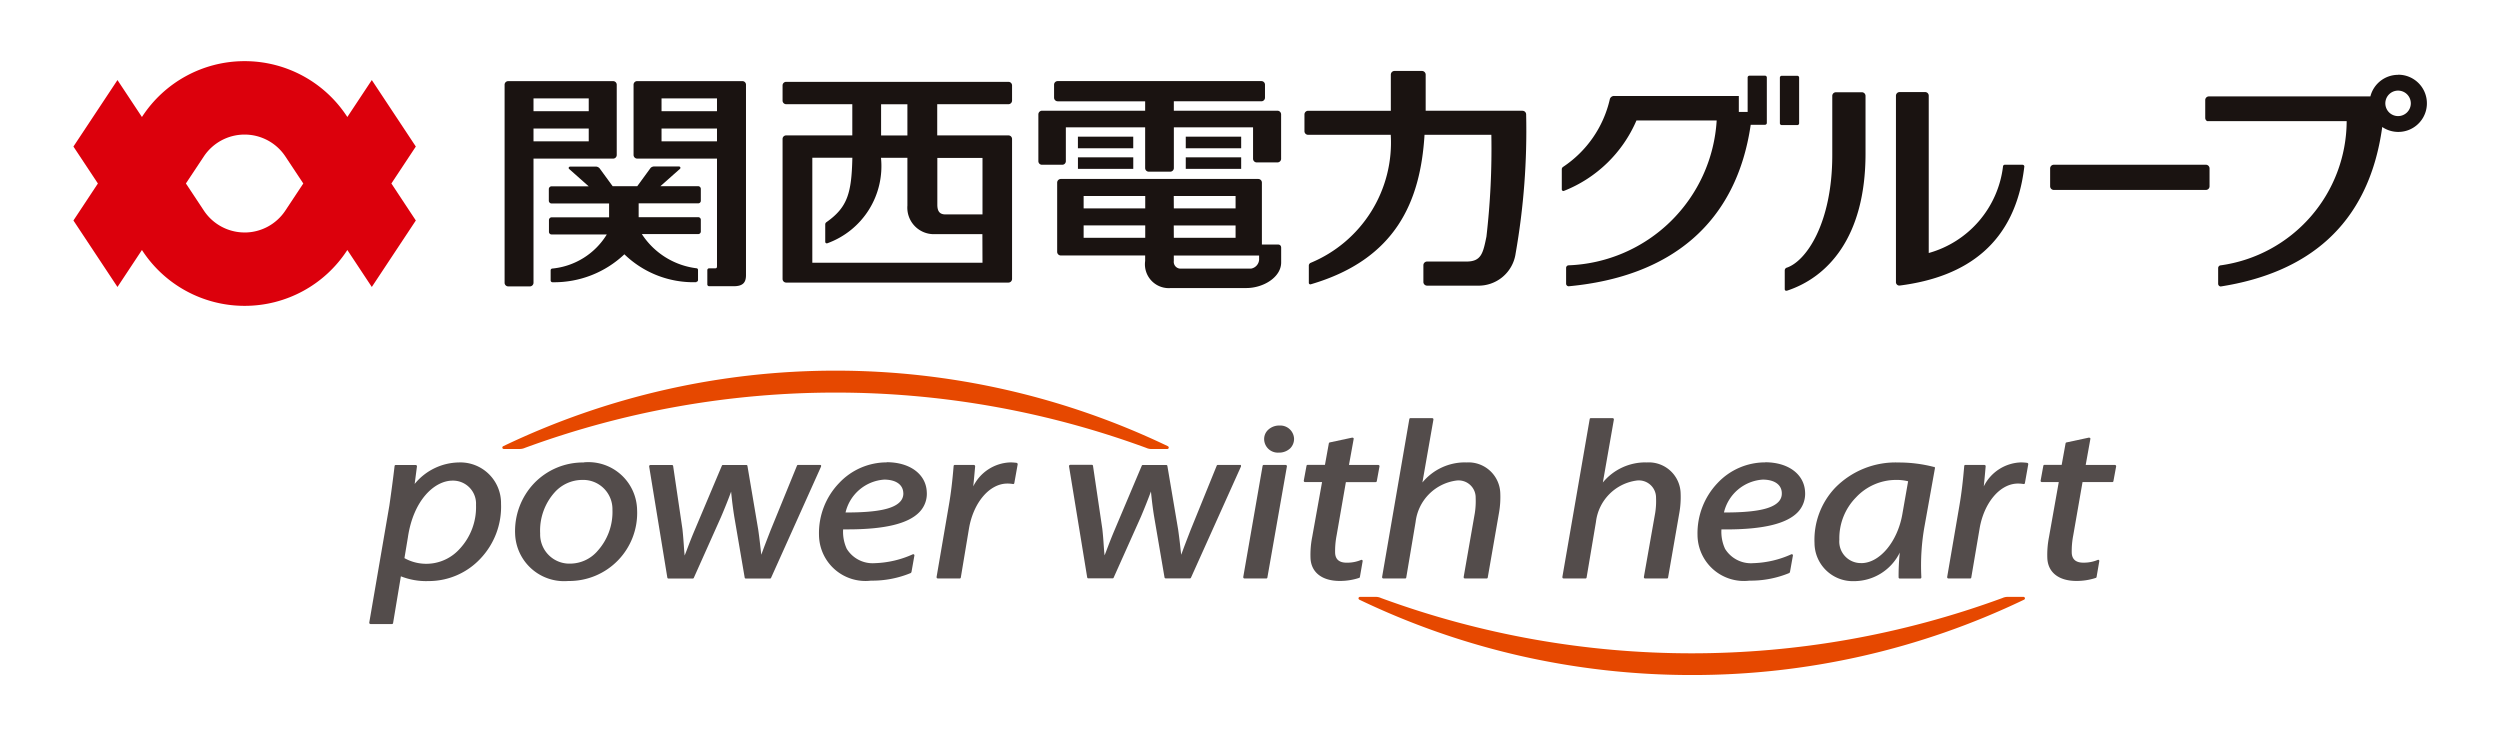
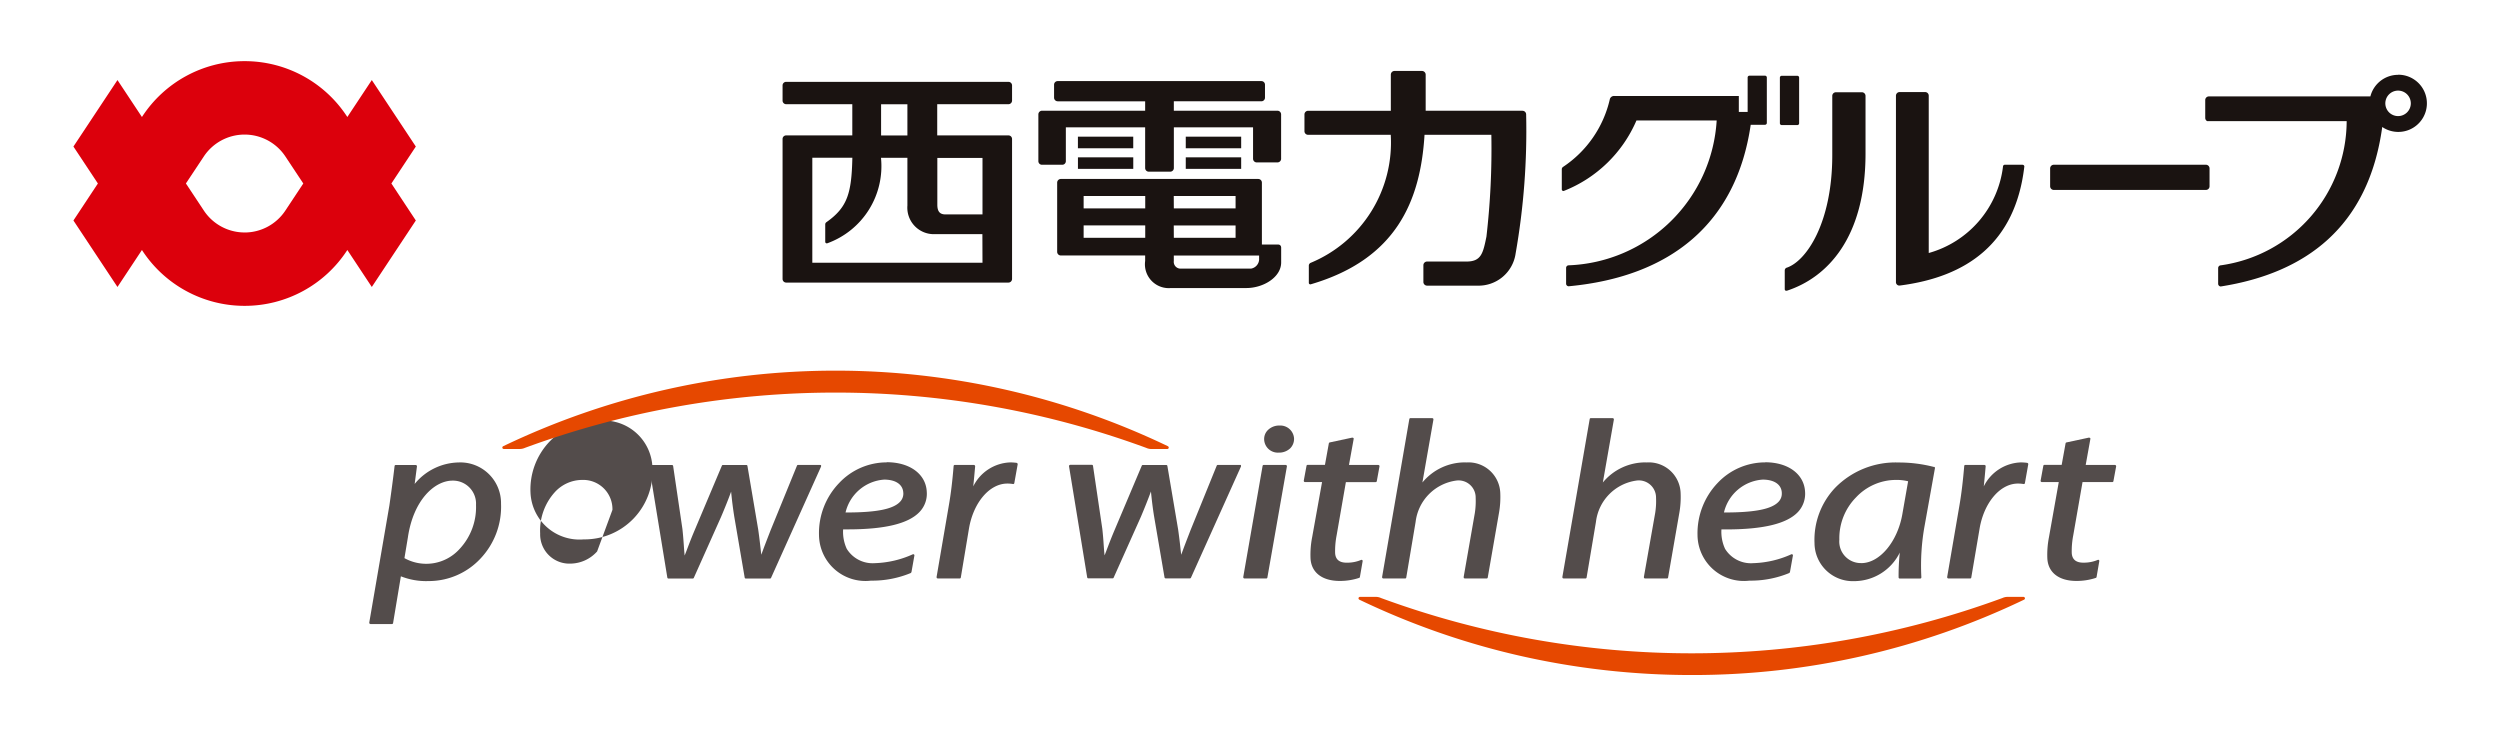
<svg xmlns="http://www.w3.org/2000/svg" id="グループ_2610" data-name="グループ 2610" width="96.151" height="28.315" viewBox="0 0 96.151 28.315">
  <defs>
    <clipPath id="clip-path">
      <rect id="長方形_1600" data-name="長方形 1600" width="96.151" height="28.315" fill="none" />
    </clipPath>
  </defs>
  <g id="グループ_2609" data-name="グループ 2609" clip-path="url(#clip-path)">
    <path id="パス_2147" data-name="パス 2147" d="M79.448,96.021a2.351,2.351,0,0,1-.64,1.692,1.725,1.725,0,0,1-2.113.344l.133-.8c.211-1.434,1.024-2.181,1.719-2.181a.886.886,0,0,1,.9.947m-.667-1.646a2.238,2.238,0,0,0-1.692.827l.089-.679-.01-.035-.033-.015h-.774a.044.044,0,0,0-.044.039c-.058.5-.135,1.065-.2,1.517l-.775,4.51.01.035.033.016h.831a.044.044,0,0,0,.043-.036l.3-1.8a2.636,2.636,0,0,0,1.065.183,2.721,2.721,0,0,0,1.987-.855,2.9,2.9,0,0,0,.8-2.119,1.565,1.565,0,0,0-1.63-1.588" transform="translate(-61.14 -76.591)" fill="#534c4b" />
-     <path id="パス_2148" data-name="パス 2148" d="M108.28,97.8a1.4,1.4,0,0,1-1.022.468,1.124,1.124,0,0,1-1.168-1.159,2.2,2.2,0,0,1,.559-1.584,1.433,1.433,0,0,1,1.057-.476A1.125,1.125,0,0,1,108.87,96.2a2.233,2.233,0,0,1-.591,1.6m-.508-3.422a2.606,2.606,0,0,0-1.914.8,2.668,2.668,0,0,0-.73,1.958,1.886,1.886,0,0,0,2.047,1.8,2.614,2.614,0,0,0,2.644-2.735,1.874,1.874,0,0,0-2.048-1.828" transform="translate(-85.315 -76.591)" fill="#534c4b" />
+     <path id="パス_2148" data-name="パス 2148" d="M108.28,97.8a1.4,1.4,0,0,1-1.022.468,1.124,1.124,0,0,1-1.168-1.159,2.2,2.2,0,0,1,.559-1.584,1.433,1.433,0,0,1,1.057-.476A1.125,1.125,0,0,1,108.87,96.2m-.508-3.422a2.606,2.606,0,0,0-1.914.8,2.668,2.668,0,0,0-.73,1.958,1.886,1.886,0,0,0,2.047,1.8,2.614,2.614,0,0,0,2.644-2.735,1.874,1.874,0,0,0-2.048-1.828" transform="translate(-85.315 -76.591)" fill="#534c4b" />
    <path id="パス_2149" data-name="パス 2149" d="M139.1,94.914a.041.041,0,0,0-.036-.02h-.853a.043.043,0,0,0-.04.027L137.159,97.4c-.133.344-.251.644-.36.947-.011-.093-.022-.187-.033-.287-.023-.2-.048-.418-.087-.688l-.413-2.44a.043.043,0,0,0-.043-.037h-.9a.044.044,0,0,0-.04.027l-1.048,2.484c-.1.235-.184.45-.257.643-.045.121-.087.23-.127.329-.014-.137-.023-.258-.032-.394-.012-.167-.025-.361-.054-.629l-.357-2.421a.046.046,0,0,0-.045-.038h-.835l-.033.015-.01.036.7,4.279a.044.044,0,0,0,.044.037h.934a.045.045,0,0,0,.04-.026l1.048-2.344c.151-.355.286-.692.387-.972.034.355.072.652.122.966l.4,2.339a.043.043,0,0,0,.043.037h.931a.044.044,0,0,0,.04-.026l1.923-4.28Z" transform="translate(-107.519 -77.012)" fill="#534c4b" />
    <path id="パス_2150" data-name="パス 2150" d="M224.756,94.893H223.9a.042.042,0,0,0-.04.027L222.853,97.4c-.132.345-.251.645-.358.947q-.019-.137-.034-.286c-.022-.2-.048-.418-.086-.688l-.413-2.441a.043.043,0,0,0-.044-.037h-.9a.043.043,0,0,0-.041.027L219.93,97.4c-.1.236-.184.45-.257.643-.046.12-.086.23-.127.328-.015-.137-.023-.258-.033-.394-.011-.168-.024-.362-.054-.63l-.358-2.421a.043.043,0,0,0-.044-.038h-.835l-.034.015-.01.036.7,4.279a.045.045,0,0,0,.044.037h.933a.043.043,0,0,0,.04-.026l1.049-2.344c.15-.355.284-.693.386-.972.034.355.071.652.122.966l.4,2.339a.047.047,0,0,0,.045.038h.932a.046.046,0,0,0,.04-.026l1.924-4.279,0-.042a.048.048,0,0,0-.038-.02" transform="translate(-177.064 -77.011)" fill="#534c4b" />
    <path id="パス_2151" data-name="パス 2151" d="M194.237,94.393a1.956,1.956,0,0,0-.243-.018,1.652,1.652,0,0,0-1.43.922c.028-.272.051-.529.073-.776l-.012-.034-.033-.014h-.739a.043.043,0,0,0-.044.04c-.047.582-.107,1.078-.184,1.516l-.473,2.76.01.035.033.016h.846a.043.043,0,0,0,.044-.036l.314-1.883c.169-1,.789-1.732,1.476-1.732a1.208,1.208,0,0,1,.218.018.044.044,0,0,0,.05-.036l.13-.726-.009-.034Z" transform="translate(-155.132 -76.591)" fill="#534c4b" />
    <path id="パス_2152" data-name="パス 2152" d="M258.591,86.849a.619.619,0,0,0-.447.18.483.483,0,0,0-.138.362.526.526,0,0,0,.558.5.62.62,0,0,0,.447-.168.515.515,0,0,0,.145-.373.529.529,0,0,0-.565-.5" transform="translate(-209.386 -70.483)" fill="#534c4b" />
    <path id="パス_2153" data-name="パス 2153" d="M255.373,94.893h-.85a.044.044,0,0,0-.043.036l-.745,4.28.01.035.036.016h.839a.043.043,0,0,0,.044-.037l.752-4.279-.009-.036Z" transform="translate(-205.92 -77.011)" fill="#534c4b" />
    <path id="パス_2154" data-name="パス 2154" d="M285.286,87.044a2.119,2.119,0,0,0-1.673.773l.425-2.423-.009-.036L284,85.342h-.846a.044.044,0,0,0-.044.037l-1.048,6.079.01.035.033.016h.844a.043.043,0,0,0,.043-.036l.36-2.14a1.821,1.821,0,0,1,1.562-1.59.658.658,0,0,1,.748.666,3.012,3.012,0,0,1-.032.581l-.431,2.468.009.035.033.016h.842a.043.043,0,0,0,.043-.036l.435-2.5a3.491,3.491,0,0,0,.048-.733,1.224,1.224,0,0,0-1.319-1.193" transform="translate(-228.907 -69.26)" fill="#534c4b" />
    <path id="パス_2155" data-name="パス 2155" d="M322.088,87.044a2.118,2.118,0,0,0-1.671.773l.425-2.423-.008-.036-.034-.016h-.846a.043.043,0,0,0-.043.037l-1.052,6.079.01.035.034.016h.845a.044.044,0,0,0,.044-.036l.36-2.14a1.822,1.822,0,0,1,1.557-1.59.661.661,0,0,1,.754.666,2.888,2.888,0,0,1-.033.581l-.436,2.468.009.035.034.016h.846a.042.042,0,0,0,.043-.036l.435-2.5a3.459,3.459,0,0,0,.048-.733,1.223,1.223,0,0,0-1.32-1.193" transform="translate(-258.771 -69.26)" fill="#534c4b" />
    <path id="パス_2156" data-name="パス 2156" d="M372.114,98.247a.828.828,0,0,1-.846-.9,2.24,2.24,0,0,1,.644-1.629,2.109,2.109,0,0,1,1.522-.669,1.869,1.869,0,0,1,.479.052h0l-.219,1.248c-.179,1.065-.871,1.9-1.582,1.9m2.789-3.7a5.355,5.355,0,0,0-1.345-.17,3.253,3.253,0,0,0-2.443.966,2.911,2.911,0,0,0-.8,2.138,1.473,1.473,0,0,0,1.526,1.459,1.963,1.963,0,0,0,1.754-1.1,8.385,8.385,0,0,0-.046.957.044.044,0,0,0,.043.043h.786a.045.045,0,0,0,.046-.044l0-.017a8.562,8.562,0,0,1,.123-1.955l.4-2.229a.044.044,0,0,0-.03-.05" transform="translate(-300.526 -76.591)" fill="#534c4b" />
    <path id="パス_2157" data-name="パス 2157" d="M400.484,94.393a1.946,1.946,0,0,0-.242-.018,1.655,1.655,0,0,0-1.432.922c.028-.271.051-.527.073-.776l-.01-.034-.033-.014h-.74a.041.041,0,0,0-.042.04c-.049.582-.108,1.078-.184,1.516l-.473,2.76.01.035.034.016h.841a.043.043,0,0,0,.043-.036l.32-1.883c.169-1,.789-1.732,1.475-1.732a1.26,1.26,0,0,1,.217.018.044.044,0,0,0,.051-.036l.129-.726-.007-.034Z" transform="translate(-322.513 -76.591)" fill="#534c4b" />
    <path id="パス_2158" data-name="パス 2158" d="M170.389,95.544a.453.453,0,0,1-.131.351c-.265.278-.909.406-2.043.406h-.048a1.644,1.644,0,0,1,1.486-1.264c.445,0,.72.189.735.506m-.641-1.169a2.511,2.511,0,0,0-1.825.793,2.775,2.775,0,0,0-.776,2,1.786,1.786,0,0,0,2,1.756,3.877,3.877,0,0,0,1.531-.294l.025-.033.113-.638a.043.043,0,0,0-.016-.042.048.048,0,0,0-.046-.006,3.814,3.814,0,0,1-1.451.34,1.17,1.17,0,0,1-1.089-.552,1.561,1.561,0,0,1-.139-.747h.176c1.427,0,2.332-.218,2.761-.668a1.01,1.01,0,0,0,.28-.775c-.031-.682-.65-1.14-1.542-1.14" transform="translate(-135.647 -76.591)" fill="#534c4b" />
    <path id="パス_2159" data-name="パス 2159" d="M349.681,95.544a.448.448,0,0,1-.13.351c-.264.278-.915.406-2.046.406h-.048a1.643,1.643,0,0,1,1.49-1.264c.446,0,.721.189.735.506m-.639-1.169a2.512,2.512,0,0,0-1.83.793,2.8,2.8,0,0,0-.773,2,1.783,1.783,0,0,0,1.994,1.756,3.893,3.893,0,0,0,1.537-.294l.024-.033.114-.638a.044.044,0,0,0-.062-.048,3.812,3.812,0,0,1-1.456.34A1.17,1.17,0,0,1,347.5,97.7a1.565,1.565,0,0,1-.14-.747h.175c1.433,0,2.338-.218,2.766-.668a1.025,1.025,0,0,0,.276-.775c-.032-.682-.647-1.14-1.537-1.14" transform="translate(-281.153 -76.591)" fill="#534c4b" />
    <path id="パス_2160" data-name="パス 2160" d="M268.961,90.376h-1.131l.181-1a.043.043,0,0,0-.014-.04l-.039-.012-.868.186a.045.045,0,0,0-.034.036l-.15.827h-.667a.043.043,0,0,0-.042.036l-.106.575.009.036.034.015h.661l-.38,2.115a3.485,3.485,0,0,0-.064.813c.025.546.445.874,1.122.874a2.348,2.348,0,0,0,.748-.117.044.044,0,0,0,.029-.033l.106-.611a.045.045,0,0,0-.015-.041.043.043,0,0,0-.044-.006,1.378,1.378,0,0,1-.558.106c-.283,0-.431-.127-.442-.378a3.19,3.19,0,0,1,.059-.679l.355-2.042h1.146A.045.045,0,0,0,268.9,91l.105-.574-.01-.036Z" transform="translate(-215.948 -72.494)" fill="#534c4b" />
    <path id="パス_2161" data-name="パス 2161" d="M419.362,90.392l-.034-.016H418.2l.18-1a.042.042,0,0,0-.014-.04l-.039-.012-.867.186a.043.043,0,0,0-.034.036l-.15.827h-.662a.044.044,0,0,0-.044.036l-.105.575.009.036.034.015h.656l-.376,2.115a3.513,3.513,0,0,0-.064.813c.024.546.441.874,1.117.874a2.356,2.356,0,0,0,.749-.117.045.045,0,0,0,.028-.034l.105-.611a.047.047,0,0,0-.015-.041.041.041,0,0,0-.044-.006,1.38,1.38,0,0,1-.559.106c-.281,0-.431-.127-.442-.378a3.192,3.192,0,0,1,.059-.679l.356-2.042h1.144a.043.043,0,0,0,.044-.036l.106-.574Z" transform="translate(-337.983 -72.494)" fill="#534c4b" />
    <path id="パス_2162" data-name="パス 2162" d="M128.111,78.585a29.564,29.564,0,0,0-25.551,0,.061.061,0,0,0-.039.068.06.06,0,0,0,.065.042h.6a.487.487,0,0,0,.2-.042,34.628,34.628,0,0,1,23.9,0,.473.473,0,0,0,.2.043h.6a.061.061,0,0,0,.064-.042.063.063,0,0,0-.041-.069" transform="translate(-83.2 -61.427)" fill="#e64800" />
    <path id="パス_2163" data-name="パス 2163" d="M302.888,121.863a.061.061,0,0,0-.065-.043h-.6a.485.485,0,0,0-.2.044,34.636,34.636,0,0,1-23.9,0,.483.483,0,0,0-.2-.044h-.6a.062.062,0,0,0-.065.043.064.064,0,0,0,.041.069,29.359,29.359,0,0,0,6.122,2.143,29.787,29.787,0,0,0,6.653.751h0a29.451,29.451,0,0,0,12.775-2.895.063.063,0,0,0,.04-.069" transform="translate(-225.009 -98.864)" fill="#e64800" />
-     <path id="パス_2164" data-name="パス 2164" d="M110.357,24.289a3.815,3.815,0,0,1-2.769-1.073,3.927,3.927,0,0,1-2.766,1.075h0a.071.071,0,0,1-.07-.072v-.385a.069.069,0,0,1,.07-.07h0a2.768,2.768,0,0,0,2.09-1.311h-2.118a.1.1,0,0,1-.107-.1V21.9a.107.107,0,0,1,.107-.106H107v-.532h-2.211a.107.107,0,0,1-.107-.106v-.447a.107.107,0,0,1,.107-.107h1.426l-.755-.67c-.031-.031-.013-.089.051-.089h.96a.2.2,0,0,1,.166.07l0,0,.5.685h.946l.515-.706a.208.208,0,0,1,.15-.054h.932c.063,0,.079.058.049.089l-.756.67h1.455a.105.105,0,0,1,.1.107v.447a.1.1,0,0,1-.1.106h-2.291v.532h2.291a.1.1,0,0,1,.1.106v.444a.1.1,0,0,1-.1.1h-2.168a2.935,2.935,0,0,0,2.12,1.317.069.069,0,0,1,.04.061v.389a.07.07,0,0,1-.07.071Zm.793-6.576h-2.133v-.492h2.133Zm0,1.158h-2.133V18.38h2.133Zm.974-2.315h-4.043a.137.137,0,0,0-.14.138v2.7a.141.141,0,0,0,.14.142h3.069v4.12c0,.111-.027.1-.136.1h-.166a.069.069,0,0,0-.07.07v.547a.07.07,0,0,0,.07.071h.945c.361,0,.472-.147.472-.428V16.694a.137.137,0,0,0-.14-.138m-8.032,1.824h2.124v.491h-2.124Zm0-1.159h2.124v.492h-2.124Zm0,7.088V19.537h3.061a.141.141,0,0,0,.14-.142v-2.7a.137.137,0,0,0-.14-.138h-4.034a.137.137,0,0,0-.139.138v7.615a.14.14,0,0,0,.139.141h.833a.141.141,0,0,0,.14-.141" transform="translate(-83.574 -13.436)" fill="#1a1311" />
    <path id="パス_2165" data-name="パス 2165" d="M167.419,21.8h-1.43c-.209,0-.307-.112-.307-.372v-1.8h1.737Zm0,1.858h-6.545V19.621h1.54c-.03,1.37-.189,1.909-1,2.48a.105.105,0,0,0-.043.074v.673a.06.06,0,0,0,.084.061,3.153,3.153,0,0,0,2.06-3.287h1.016V21.46a1.019,1.019,0,0,0,1.031,1.1h1.853Zm-3.9-6.093h1.012v1.2h-1.012Zm5.037,6.724V18.9a.137.137,0,0,0-.141-.138h-2.737v-1.2h2.737a.14.14,0,0,0,.141-.137v-.585a.138.138,0,0,0-.141-.138h-8.547a.137.137,0,0,0-.138.138v.585a.139.139,0,0,0,.138.137h2.544v1.2h-2.544a.136.136,0,0,0-.138.138v5.381a.139.139,0,0,0,.138.141h8.547a.14.14,0,0,0,.141-.141" transform="translate(-129.632 -13.554)" fill="#1a1311" />
    <path id="パス_2166" data-name="パス 2166" d="M220.405,23.406v-.142h-3.281v.212a.261.261,0,0,0,.29.291H220.1a.374.374,0,0,0,.306-.361m-3.281-.823H219.5v-.475h-2.378Zm0-1.131H219.5v-.477h-2.378Zm-1.1-.477h-2.369v.477h2.369Zm0,1.132h-2.369v.475h2.369Zm5.228.84v.584c0,.569-.685.984-1.338.984h-2.9a.917.917,0,0,1-.993-1.04v-.212h-3.243a.141.141,0,0,1-.141-.141v-2.66a.142.142,0,0,1,.141-.142h7.592a.141.141,0,0,1,.141.142v2.381h.633a.106.106,0,0,1,.106.1m0-3.4V17.837a.142.142,0,0,0-.141-.142h-3.985v-.362h3.364a.14.14,0,0,0,.142-.14v-.5a.138.138,0,0,0-.142-.137h-7.829a.138.138,0,0,0-.141.137v.5a.14.14,0,0,0,.141.14h3.362v.362h-3.967a.142.142,0,0,0-.14.142v1.8a.138.138,0,0,0,.14.137h.778a.138.138,0,0,0,.139-.137V18.333h3.05V19.9a.14.14,0,0,0,.14.14h.824a.14.14,0,0,0,.14-.14V18.333h3.046v1.21a.142.142,0,0,0,.139.141h.8a.143.143,0,0,0,.141-.141m-1.537-.055h-2.131v.443h2.131Zm0-.795h-2.131v.446h2.131Zm-4.15.795h-2.128v.443h2.128Zm-2.129-.795h2.128v.446h-2.128Z" transform="translate(-171.979 -13.437)" fill="#1a1311" />
    <path id="パス_2167" data-name="パス 2167" d="M274.624,15.987H270.9c0-.031,0-.059,0-.089V14.6a.143.143,0,0,0-.141-.142H269.7a.142.142,0,0,0-.14.142v1.19c0,.062,0,.131,0,.2h-3.183a.14.14,0,0,0-.139.142v.642a.14.14,0,0,0,.139.14h3.18a5.009,5.009,0,0,1-3.088,4.927.124.124,0,0,0-.063.091V22.6a.06.06,0,0,0,.086.06c3.265-.961,4.207-3.184,4.364-5.746h2.57a29.451,29.451,0,0,1-.189,3.916c-.13.641-.2.958-.768.958h-1.516a.142.142,0,0,0-.141.142v.644a.142.142,0,0,0,.141.141h1.936a1.439,1.439,0,0,0,1.47-1.234,27.276,27.276,0,0,0,.405-5.359.14.14,0,0,0-.139-.132" transform="translate(-216.068 -11.729)" fill="#1a1311" />
    <path id="パス_2168" data-name="パス 2168" d="M326.577,15.445h-.6a.069.069,0,0,0-.069.07V16.84h-.339v-.615h-4.793a.167.167,0,0,0-.172.141h0a4.265,4.265,0,0,1-1.79,2.584.113.113,0,0,0-.054.083v.779a.062.062,0,0,0,.085.063,5.058,5.058,0,0,0,2.787-2.708h3.085a5.93,5.93,0,0,1-5.691,5.571.1.1,0,0,0-.1.1v.606a.1.1,0,0,0,.1.1c3.942-.368,6.451-2.439,7-6.211h.549a.071.071,0,0,0,.071-.068V15.515a.07.07,0,0,0-.071-.07m.644,1.9a.071.071,0,0,1-.071-.07V15.52a.071.071,0,0,1,.071-.071h.6a.07.07,0,0,1,.069.071v1.755a.069.069,0,0,1-.069.07Z" transform="translate(-258.693 -12.534)" fill="#1a1311" />
    <path id="パス_2169" data-name="パス 2169" d="M457.49,16.857a.49.49,0,1,1,.492-.492.491.491,0,0,1-.492.492m0-1.587a1.1,1.1,0,0,0-1.063.83h-6.211a.141.141,0,0,0-.141.141v.687a.14.14,0,0,0,.077.124h5.363a5.621,5.621,0,0,1-4.837,5.544h0a.107.107,0,0,0-.106.106v.608a.105.105,0,0,0,.1.1c3.236-.509,5.678-2.263,6.211-6.134a1.1,1.1,0,1,0,.6-2.01" transform="translate(-365.261 -12.392)" fill="#1a1311" />
    <path id="パス_2170" data-name="パス 2170" d="M373.391,21.588h-.681a.07.07,0,0,0-.069.071h0a3.946,3.946,0,0,1-2.856,3.324V18.934a.138.138,0,0,0-.139-.141h-.981a.14.14,0,0,0-.141.141v7.159a.131.131,0,0,0,.148.141c2.584-.331,4.447-1.633,4.79-4.58a.069.069,0,0,0-.069-.065m-6.039-2.647v2.213c0,3.258-1.485,4.771-3.014,5.275h0c-.058.018-.093-.011-.093-.06v-.716a.118.118,0,0,1,.057-.1c.774-.243,1.771-1.734,1.771-4.335V18.941a.14.14,0,0,1,.139-.141h1a.141.141,0,0,1,.14.141" transform="translate(-295.605 -15.252)" fill="#1a1311" />
    <path id="パス_2171" data-name="パス 2171" d="M424.546,34.453v-.687a.141.141,0,0,0-.14-.141h-5.85a.142.142,0,0,0-.141.141v.687a.141.141,0,0,0,.141.141h5.85a.14.14,0,0,0,.14-.141" transform="translate(-339.566 -27.289)" fill="#1a1311" />
    <path id="パス_2172" data-name="パス 2172" d="M21.566,12.481h0a4.7,4.7,0,0,0-3.949,2.148l-.941-1.421-1.694,2.557.941,1.421-.941,1.423,1.694,2.557.941-1.422a4.7,4.7,0,0,0,3.949,2.148h0a4.7,4.7,0,0,0,3.951-2.148l.941,1.422,1.693-2.557-.94-1.423.94-1.421-1.693-2.557-.941,1.421a4.7,4.7,0,0,0-3.951-2.148m0,6.589A1.88,1.88,0,0,1,20,18.23l-.692-1.045L20,16.142a1.882,1.882,0,0,1,3.131,0l.692,1.044-.692,1.045a1.881,1.881,0,0,1-1.566.84" transform="translate(-12.158 -10.129)" fill="#dc000c" />
  </g>
</svg>